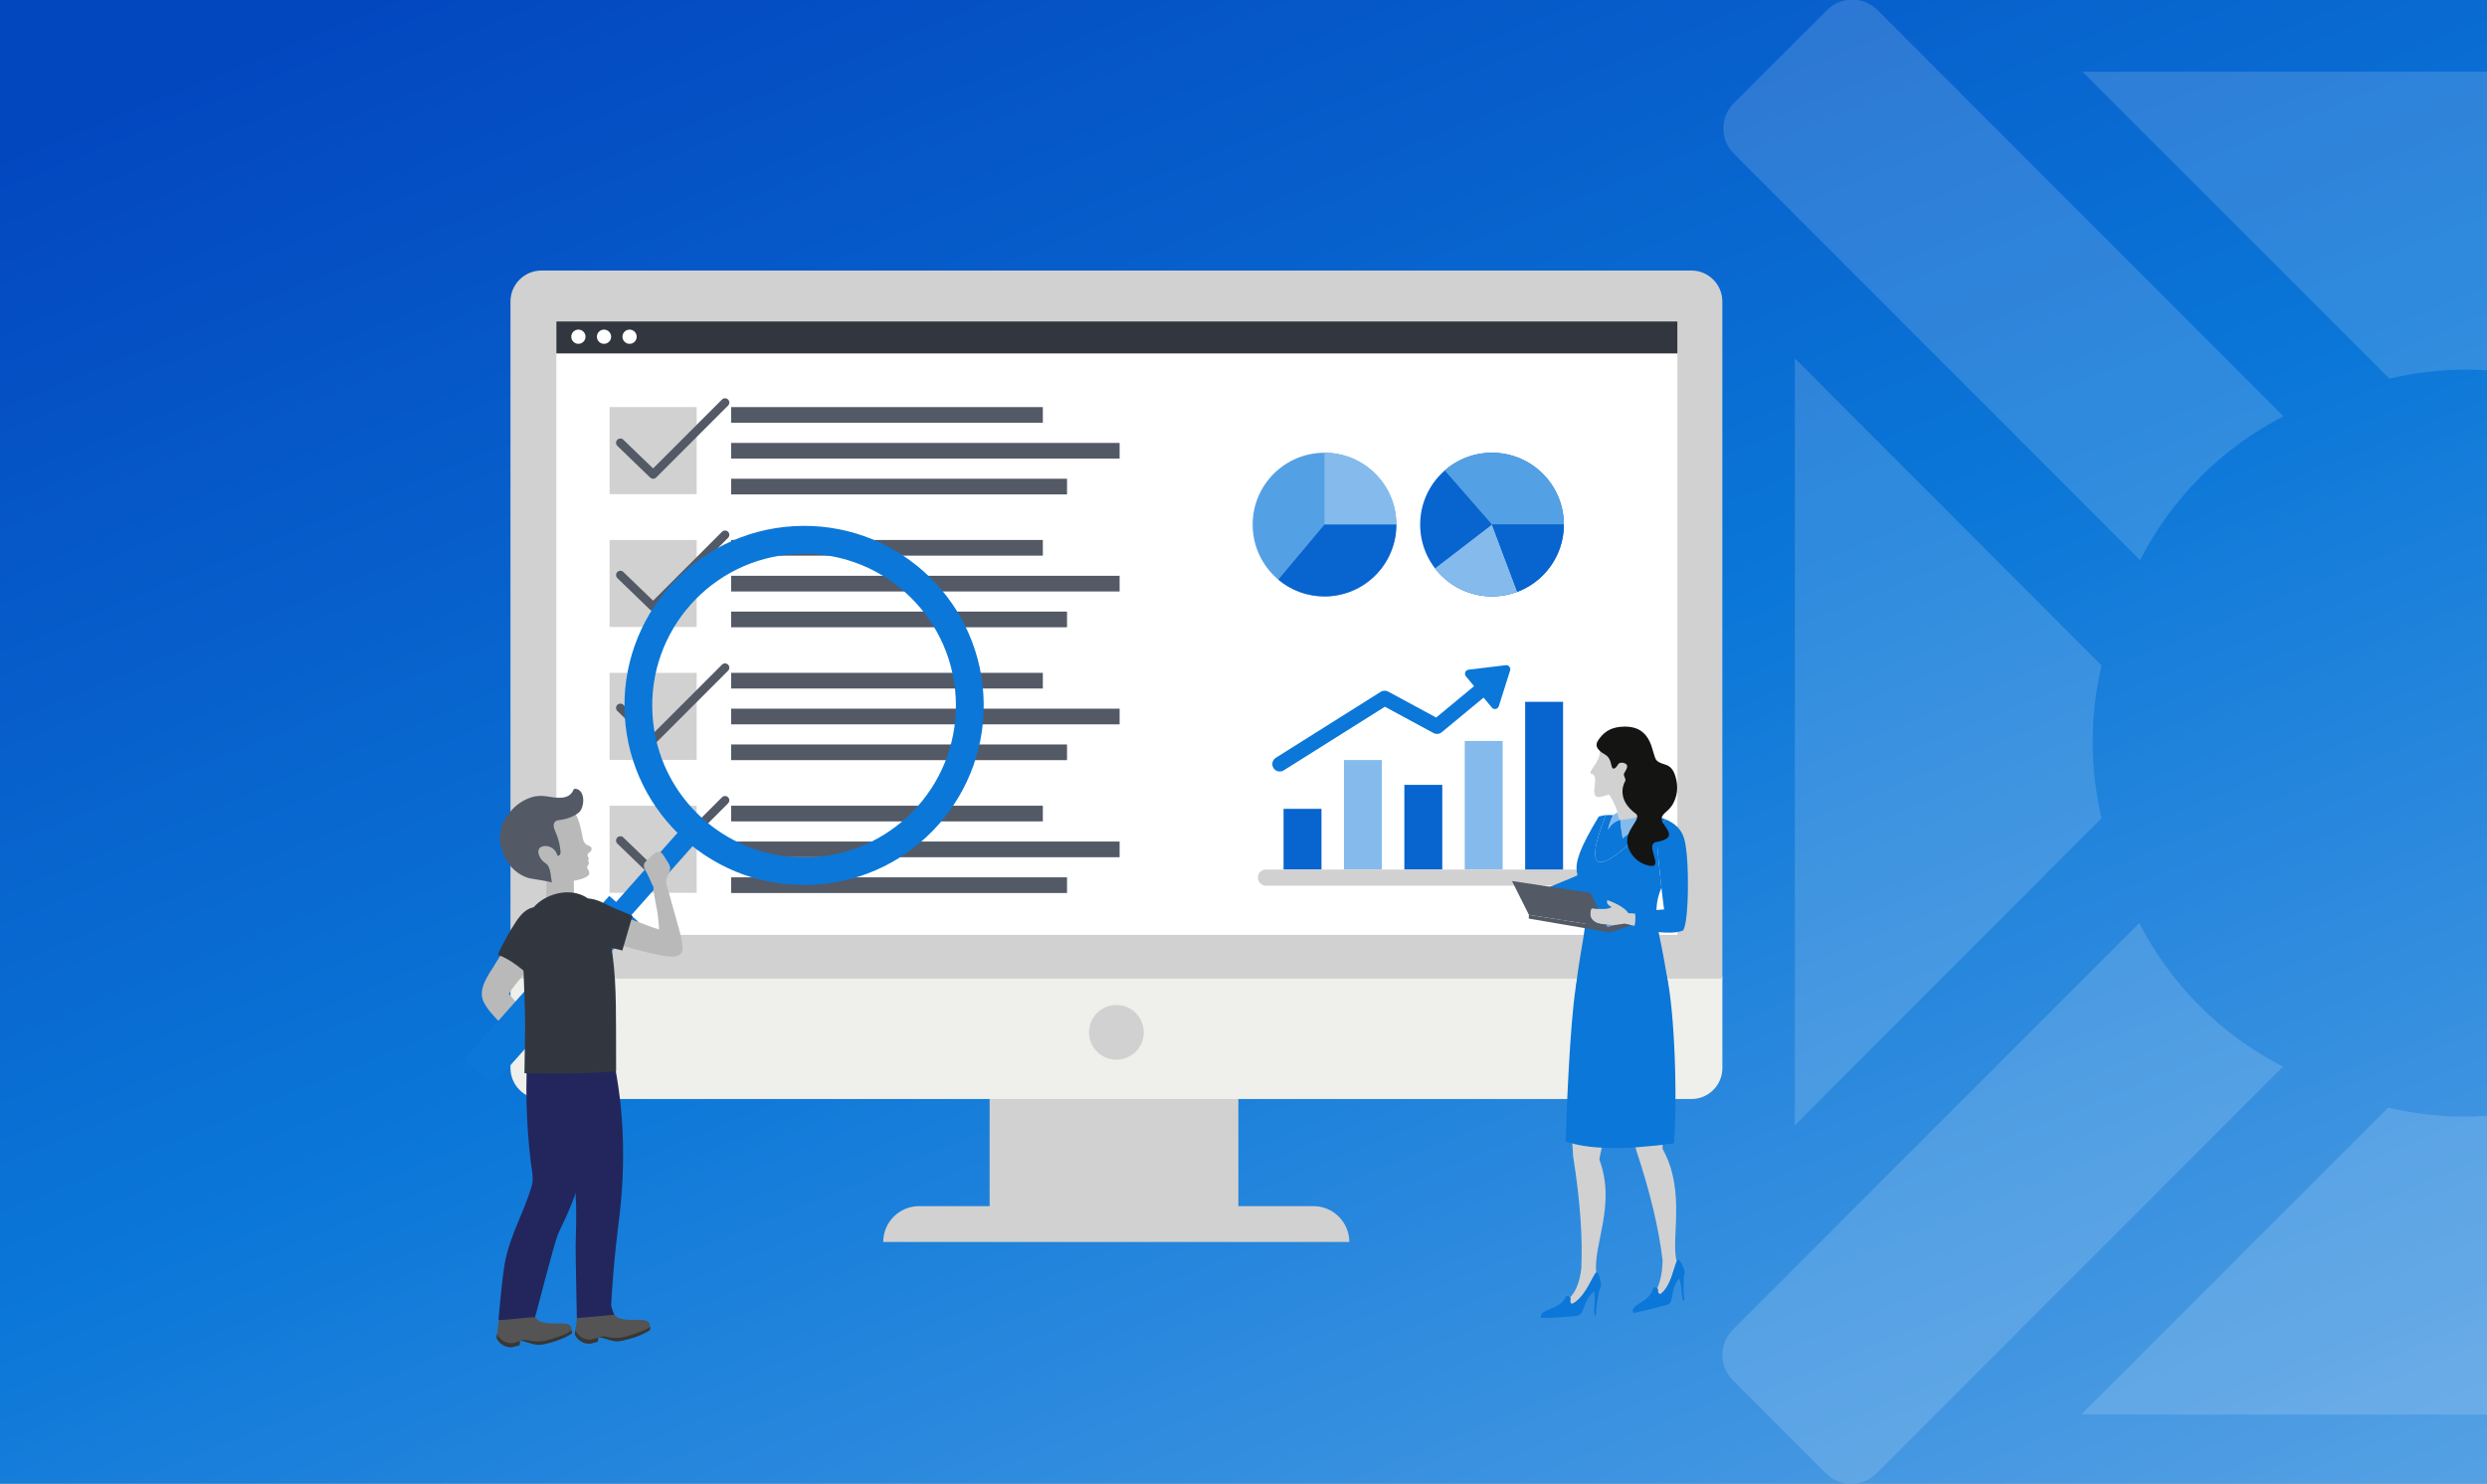
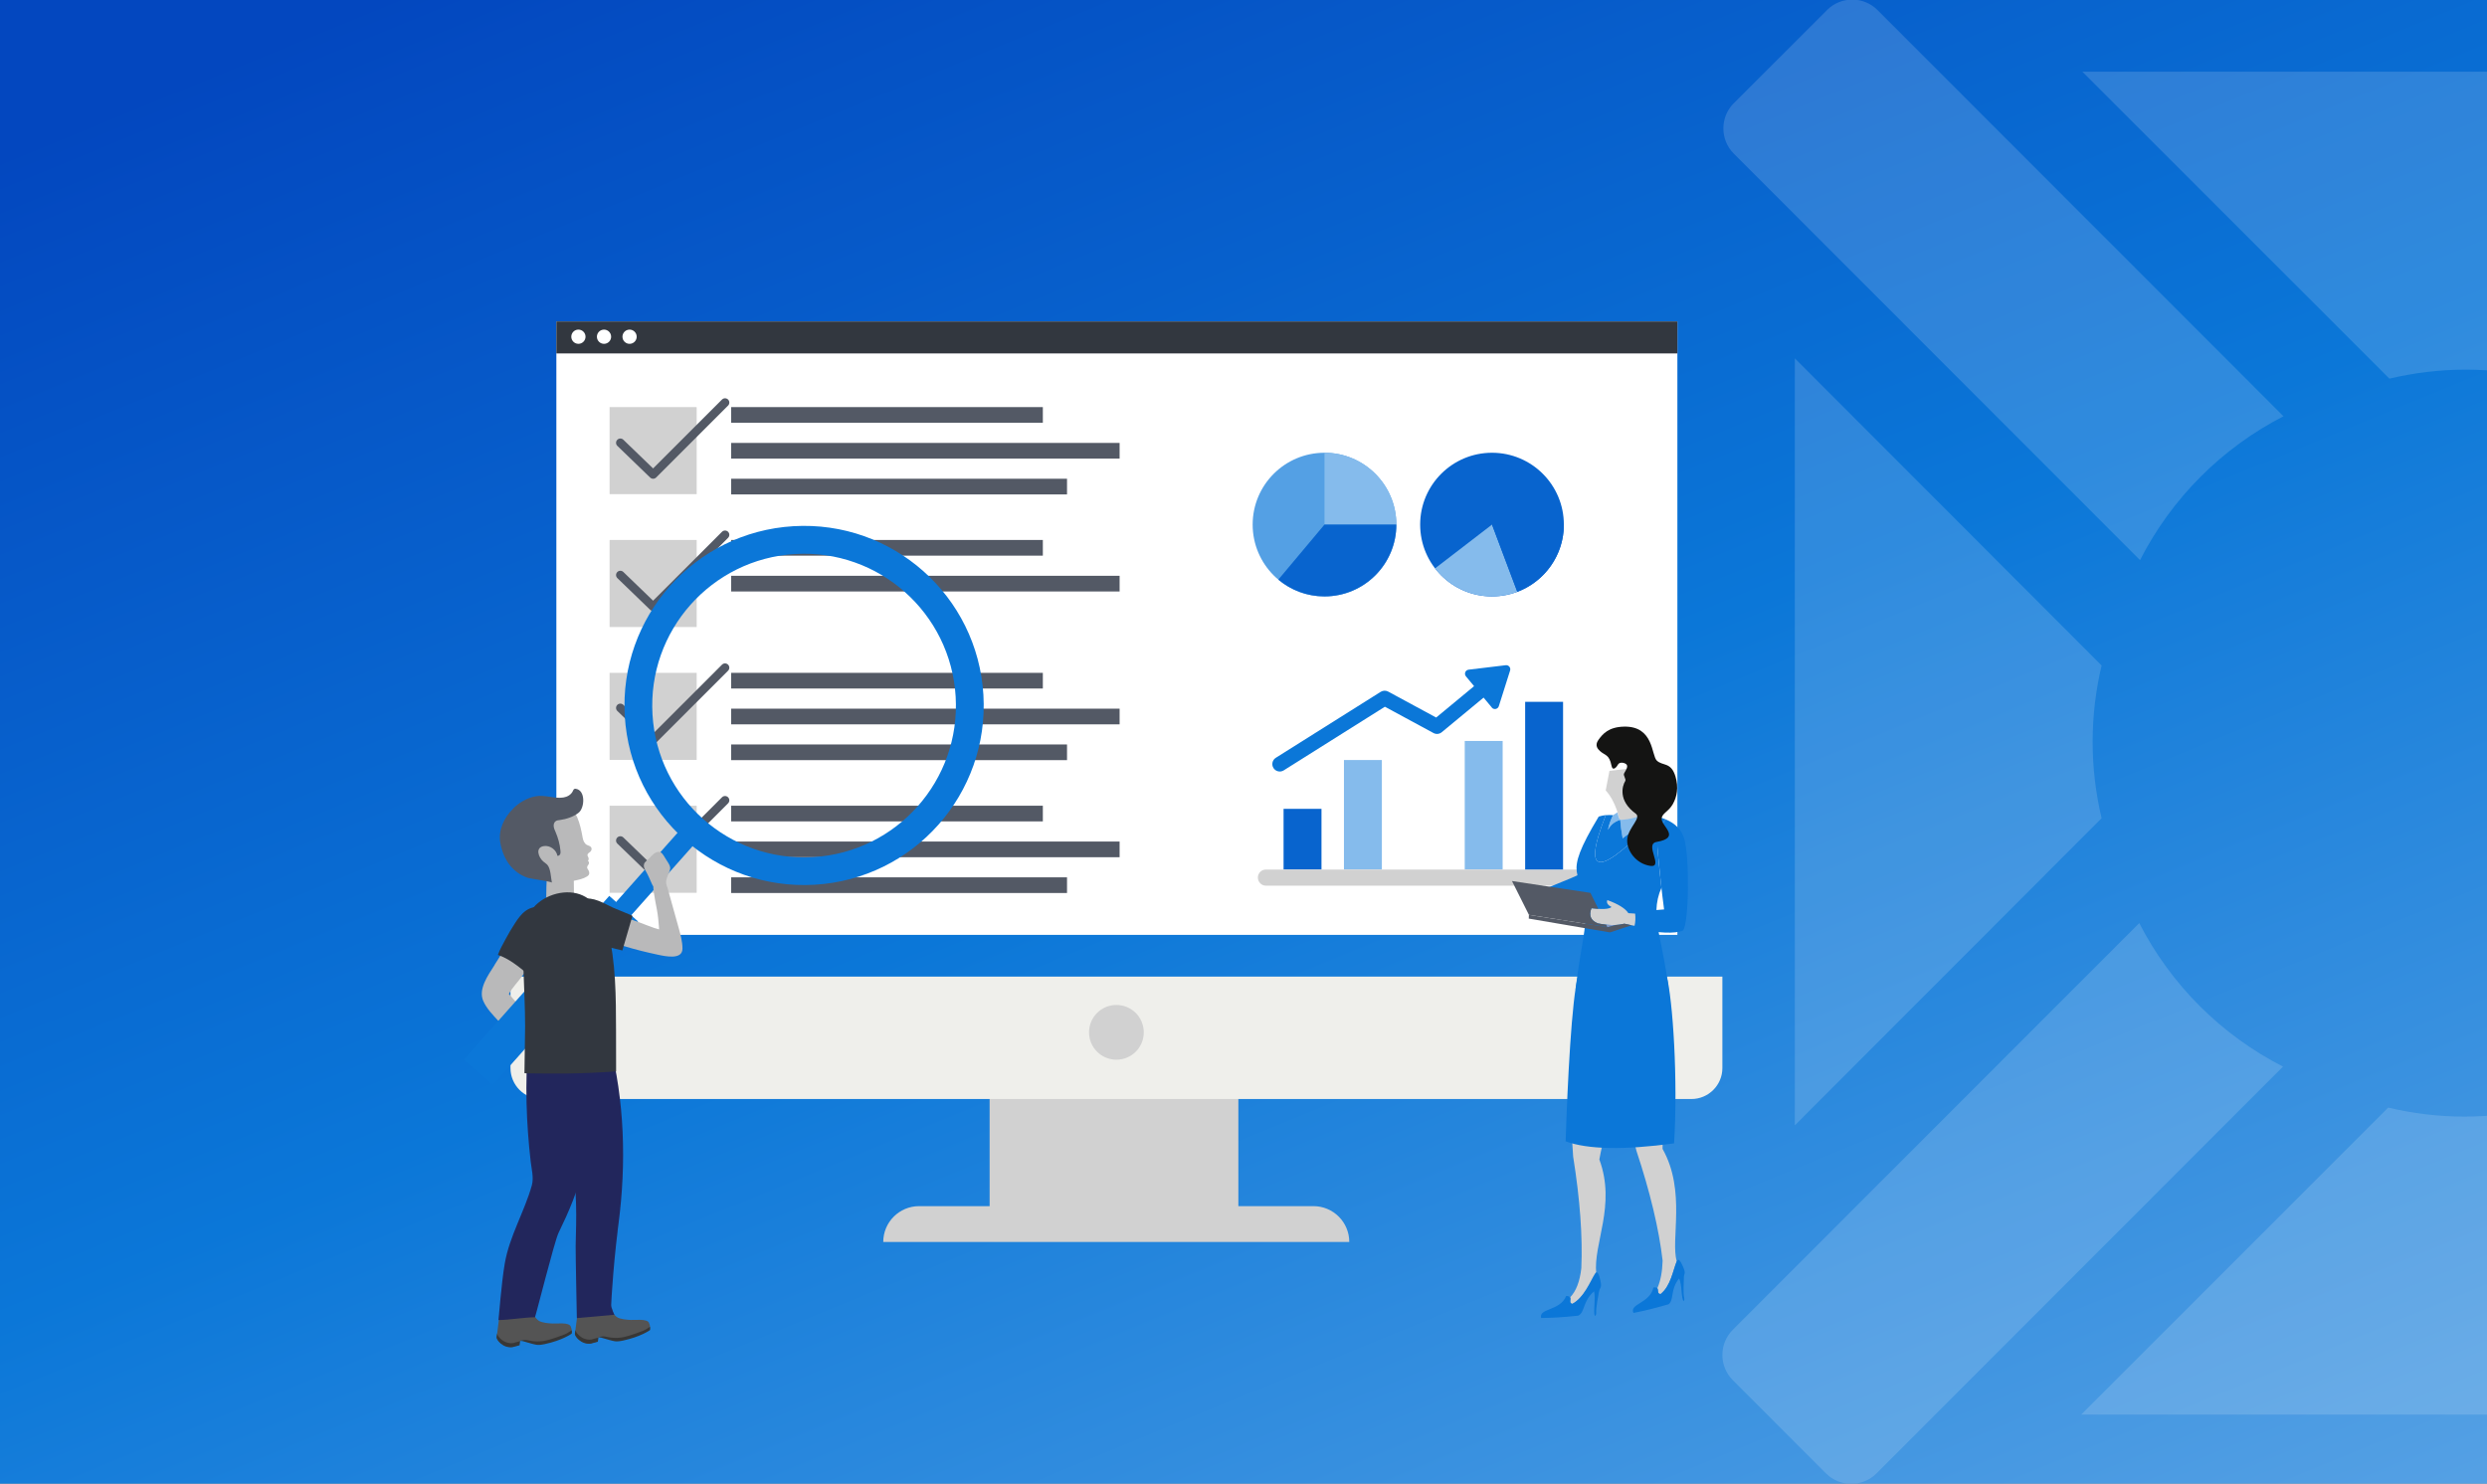
<svg xmlns="http://www.w3.org/2000/svg" preserveAspectRatio="xMidYMid slice" width="600px" height="358px" viewBox="0 0 670 400" fill="none">
  <rect x="0" y="0" width="670" height="400" fill="#808080" stroke="none" />
  <g clip-path="url(#clip0_2229_5265)">
    <rect width="670" height="400" fill="url(#paint0_linear_2229_5265)" />
    <g opacity="0.15" clip-path="url(#clip1_2229_5265)">
      <path d="M767.523 19.424L684.831 102.137C678.227 100.562 671.354 99.716 664.269 99.716C657.184 99.716 650.311 100.562 643.706 102.137L560.976 19.424H767.523ZM467.072 27.955L492.223 2.805C495.948 -0.922 502.053 -0.922 505.778 2.805L615.176 112.282C598.569 120.793 585.014 134.396 576.528 151.035L467.072 41.501C463.347 37.773 463.347 31.663 467.072 27.936V27.955ZM566.179 220.568L483.526 303.338V96.662L566.179 179.432C564.605 186.042 563.76 192.92 563.76 200.01C563.76 207.099 564.605 213.978 566.179 220.587V220.568ZM491.935 397.137L466.803 371.987C463.079 368.26 463.079 362.15 466.803 358.423L576.317 248.83C584.822 265.45 598.415 279.014 615.042 287.507L505.509 397.137C501.785 400.865 495.679 400.865 491.954 397.137H491.935ZM560.688 381.267L643.38 298.554C649.985 300.13 656.858 300.975 663.943 300.975C671.027 300.975 677.901 300.11 684.505 298.554L767.216 381.267H560.688ZM861.216 372.064L836.084 397.214C832.36 400.941 826.254 400.941 822.529 397.214L712.978 287.583C729.604 279.091 743.198 265.527 751.703 248.907L861.216 358.499C864.941 362.227 864.941 368.337 861.216 372.064ZM762.32 179.413L844.974 96.642V303.338L762.32 220.568C763.895 213.958 764.739 207.08 764.739 199.99C764.739 192.901 763.895 186.022 762.32 179.413ZM861.216 41.712L751.78 151.227C743.294 134.589 729.739 120.986 713.131 112.474L822.529 3.016C826.254 -0.711 832.36 -0.711 836.084 3.016L861.216 28.166C864.941 31.894 864.941 38.004 861.216 41.731V41.712Z" fill="white" />
    </g>
    <g clip-path="url(#clip2_2229_5265)">
      <path d="M333.615 295.562H266.605V325.765H333.615V295.562Z" fill="#D1D1D1" />
      <path d="M455.651 296.244L145.871 296.244C141.265 296.244 137.523 292.501 137.523 287.895V263.261L464.01 263.261V287.895C464.01 292.501 460.267 296.244 455.661 296.244H455.651Z" fill="#EFEFEB" />
-       <path d="M464.01 263.793L137.523 263.793V81.359C137.523 76.753 141.265 73.01 145.871 73.01L455.651 73.01C460.257 73.01 464 76.753 464 81.359V263.793H464.01Z" fill="#D1D1D1" />
      <path d="M149.885 252.012L451.889 252.012V86.727L149.885 86.727V252.012Z" fill="white" />
      <path d="M293.387 278.272C293.387 282.346 296.688 285.648 300.762 285.648C304.836 285.648 308.137 282.346 308.137 278.272C308.137 274.199 304.836 270.897 300.762 270.897C296.688 270.897 293.387 274.199 293.387 278.272Z" fill="#D1D1D1" />
      <path d="M237.947 334.766H363.497C363.497 329.427 359.172 325.103 353.834 325.103H247.61C242.272 325.103 237.947 329.427 237.947 334.766Z" fill="#D1D1D1" />
      <path d="M149.885 95.346L451.889 95.346V86.727L149.885 86.727V95.346Z" fill="#32373F" />
      <path d="M170.043 92.711C171.074 92.471 171.715 91.441 171.475 90.41C171.234 89.379 170.204 88.738 169.173 88.978C168.142 89.219 167.501 90.249 167.742 91.28C167.982 92.311 169.012 92.952 170.043 92.711Z" fill="white" />
      <path d="M163.158 92.711C164.189 92.471 164.83 91.44 164.59 90.409C164.35 89.378 163.319 88.737 162.288 88.978C161.258 89.218 160.617 90.249 160.857 91.279C161.097 92.31 162.128 92.951 163.158 92.711Z" fill="white" />
      <path d="M155.825 92.758C156.883 92.758 157.741 91.9 157.741 90.841C157.741 89.783 156.883 88.925 155.825 88.925C154.766 88.925 153.908 89.783 153.908 90.841C153.908 91.9 154.766 92.758 155.825 92.758Z" fill="white" />
      <path d="M280.944 109.806H196.977V114.03H280.944V109.806Z" fill="#535965" />
      <path d="M187.685 109.806H164.225V133.266H187.685V109.806Z" fill="#D1D1D1" />
      <path d="M301.625 119.459H196.977V123.683H301.625V119.459Z" fill="#535965" />
      <path d="M287.456 129.112H196.977V133.337H287.456V129.112Z" fill="#535965" />
      <path d="M280.944 145.608H196.977V149.833H280.944V145.608Z" fill="#535965" />
      <path d="M301.625 155.261H196.977V159.486H301.625V155.261Z" fill="#535965" />
-       <path d="M287.456 164.905H196.977V169.129H287.456V164.905Z" fill="#535965" />
      <path d="M280.944 181.411H196.977V185.635H280.944V181.411Z" fill="#535965" />
      <path d="M301.625 191.064H196.977V195.288H301.625V191.064Z" fill="#535965" />
      <path d="M287.456 200.707H196.977V204.931H287.456V200.707Z" fill="#535965" />
      <path d="M280.944 217.213H196.977V221.438H280.944V217.213Z" fill="#535965" />
      <path d="M301.625 226.866H196.977V231.091H301.625V226.866Z" fill="#535965" />
      <path d="M287.456 236.51H196.977V240.734H287.456V236.51Z" fill="#535965" />
      <path d="M175.954 129.112C175.663 129.112 175.372 129.002 175.151 128.791L166.321 120.262C165.859 119.82 165.849 119.088 166.291 118.626C166.732 118.165 167.465 118.155 167.926 118.596L175.944 126.333L194.507 107.769C194.959 107.318 195.691 107.318 196.143 107.769C196.594 108.221 196.594 108.953 196.143 109.405L176.776 128.771C176.556 128.992 176.255 129.112 175.964 129.112H175.954Z" fill="#535965" />
      <path d="M187.685 145.608H164.225V169.069H187.685V145.608Z" fill="#D1D1D1" />
      <path d="M187.685 181.411H164.225V204.871H187.685V181.411Z" fill="#D1D1D1" />
      <path d="M187.685 217.213H164.225V240.674H187.685V217.213Z" fill="#D1D1D1" />
      <path d="M175.954 164.744C175.663 164.744 175.372 164.634 175.151 164.423L166.321 155.894C165.859 155.452 165.849 154.72 166.291 154.258C166.732 153.796 167.465 153.786 167.926 154.228L175.944 161.964L194.507 143.401C194.959 142.949 195.691 142.949 196.143 143.401C196.594 143.852 196.594 144.585 196.143 145.037L176.776 164.403C176.556 164.624 176.255 164.744 175.964 164.744H175.954Z" fill="#535965" />
      <path d="M175.954 200.546C175.663 200.546 175.372 200.436 175.151 200.225L166.321 191.696C165.859 191.255 165.849 190.522 166.291 190.061C166.732 189.599 167.465 189.589 167.926 190.03L175.944 197.767L194.507 179.203C194.959 178.752 195.691 178.752 196.143 179.203C196.594 179.655 196.594 180.387 196.143 180.839L176.776 200.205C176.556 200.426 176.255 200.546 175.964 200.546H175.954Z" fill="#535965" />
      <path d="M175.954 236.279C175.663 236.279 175.372 236.168 175.151 235.958L166.321 227.428C165.859 226.987 165.849 226.254 166.291 225.793C166.732 225.331 167.465 225.321 167.926 225.763L175.944 233.499L194.507 214.936C194.959 214.484 195.691 214.484 196.143 214.936C196.594 215.387 196.594 216.12 196.143 216.571L176.776 235.937C176.556 236.158 176.255 236.279 175.964 236.279H175.954Z" fill="#535965" />
      <path d="M356.01 218.056H345.795V234.412H356.01V218.056Z" fill="#0864CE" />
      <path d="M372.275 204.901H362.061V234.402H372.275V204.901Z" fill="#85BBEC" />
-       <path d="M388.551 211.594H378.336V234.412H388.551V211.594Z" fill="#0864CE" />
      <path d="M404.817 199.764H394.602V234.402H404.817V199.764Z" fill="#85BBEC" />
      <path d="M428.016 236.57C428.016 237.784 427.033 238.757 425.859 238.757H341.028C339.844 238.757 338.871 237.774 338.871 236.57C338.871 235.366 339.854 234.412 341.028 234.412H425.859C427.043 234.412 428.016 235.396 428.016 236.57Z" fill="#D1D1D1" />
      <path d="M421.092 189.218H410.877V234.402H421.092V189.218Z" fill="#0864CE" />
      <path d="M400.612 182.705C401.184 182.705 401.756 182.956 402.158 183.428C402.86 184.281 402.74 185.545 401.897 186.247L388.411 197.406C387.778 197.927 386.895 198.018 386.183 197.626L373.088 190.542L345.835 207.691C344.892 208.283 343.668 207.992 343.076 207.059C342.483 206.125 342.764 204.891 343.708 204.299L371.954 186.528C372.566 186.147 373.339 186.117 373.971 186.458L386.905 193.452L399.348 183.157C399.719 182.846 400.171 182.695 400.622 182.695L400.612 182.705Z" fill="#0B77D8" />
      <path d="M401.897 190.753L394.923 182.354C394.371 181.682 394.773 180.658 395.635 180.558L405.64 179.354C406.432 179.254 407.065 180.016 406.824 180.779L403.783 190.392C403.522 191.225 402.439 191.435 401.887 190.763L401.897 190.753Z" fill="#0B77D8" />
      <path d="M356.823 160.821C367.513 160.821 376.179 152.155 376.179 141.464C376.179 130.774 367.513 122.108 356.823 122.108C346.133 122.108 337.467 130.774 337.467 141.464C337.467 152.155 346.133 160.821 356.823 160.821Z" fill="#54A0E4" />
      <path d="M356.824 122.108V141.464H376.18C376.18 130.778 367.511 122.108 356.824 122.108Z" fill="#85BBEC" />
      <path d="M344.391 156.295C347.752 159.115 352.087 160.811 356.823 160.811C367.51 160.811 376.179 152.141 376.179 141.454H356.823L344.391 156.285V156.295Z" fill="#0864CE" />
      <path d="M401.948 160.821C412.638 160.821 421.304 152.155 421.304 141.464C421.304 130.774 412.638 122.108 401.948 122.108C391.258 122.108 382.592 130.774 382.592 141.464C382.592 152.155 391.258 160.821 401.948 160.821Z" fill="#0864CE" />
-       <path d="M401.948 122.108C397.081 122.108 392.626 123.904 389.225 126.874L401.948 141.464H421.304C421.304 130.778 412.635 122.108 401.948 122.108Z" fill="#54A0E4" />
      <path d="M401.948 141.464L386.605 153.265C390.148 157.86 395.697 160.811 401.948 160.811C404.346 160.811 406.644 160.369 408.761 159.576L401.948 141.454V141.464Z" fill="#85BBEC" />
      <path d="M408.771 159.586C416.096 156.827 421.304 149.753 421.304 141.464H401.947L408.761 159.586H408.771Z" fill="#0864CE" />
      <path d="M133.227 260.16C131.451 262.94 128.792 266.633 130.187 269.814C131.12 271.941 132.836 273.627 134.371 275.322C136.529 277.7 138.997 279.788 141.696 281.514C142.75 282.186 148.189 285.216 148.008 281.865C147.988 281.393 147.687 280.972 147.406 280.59C144.155 276.215 140.713 271.991 137.091 267.917C138.094 266.121 139.459 264.796 140.623 263.181C141.887 261.435 143.151 259.689 144.636 258.113C146.392 256.257 147.566 253.427 147.918 250.919C148.088 249.675 148.068 248.29 147.386 247.186C145.309 243.835 141.897 247.778 140.442 249.655C138.014 252.775 135.736 256.026 133.679 259.398C133.528 259.639 133.378 259.89 133.207 260.14L133.227 260.16Z" fill="#B9B9BA" />
      <path d="M142.008 262.448C142.068 262.498 145.781 257.602 146.112 257.15C147.276 255.545 148.35 253.748 148.661 251.742C148.841 250.588 148.901 249.404 148.661 248.25C148.319 246.684 147.296 245.169 145.771 244.667C144.386 244.216 142.831 244.667 141.647 245.51C140.463 246.353 139.59 247.567 138.797 248.781C137.864 250.196 137.001 251.661 136.208 253.156C135.475 254.531 134.643 255.956 134.131 257.411C137.101 258.414 139.6 260.451 142.018 262.448H142.008Z" fill="#32373F" />
      <path d="M168.319 193.071C169.905 219.752 192.813 240.092 219.494 238.506C246.176 236.921 266.515 214.013 264.93 187.331C263.344 160.65 240.436 140.31 213.755 141.896C187.073 143.481 166.734 166.39 168.319 193.071ZM214.196 149.391C236.743 148.047 256.12 165.246 257.454 187.803C258.799 210.35 241.6 229.726 219.043 231.061C196.486 232.406 177.119 215.207 175.785 192.649C174.44 170.102 191.639 150.726 214.196 149.391Z" fill="#0B77D8" />
      <path d="M189.607 224.704L185.555 221.106L146.415 265.19L150.467 268.788L189.607 224.704Z" fill="#0B77D8" />
      <path d="M171.903 248.404L164.137 241.509L124.997 285.593L132.763 292.488L171.903 248.404Z" fill="#0B77D8" />
      <path d="M158.655 232.767C158.655 232.767 158.655 232.797 158.645 232.817C158.554 233.168 158.193 233.419 158.173 233.77C158.153 234.031 158.314 234.262 158.454 234.473C158.584 234.683 158.685 234.904 158.735 235.135C158.845 235.667 158.544 236.028 158.113 236.299C157.119 236.911 155.945 237.152 154.812 237.393C153.949 237.573 153.116 237.593 152.243 237.583C148.781 237.553 144.888 236.319 142.459 233.76C138.887 229.987 140.041 223.977 143.493 220.555C143.894 220.154 144.336 219.782 144.797 219.451C148.099 217.073 153.437 215.508 155.474 220.254C156.257 222.09 156.628 223.926 156.979 225.873C157.119 226.626 157.441 227.418 158.123 227.78C158.504 227.98 158.986 228.041 159.237 228.392C159.488 228.733 159.377 229.255 159.086 229.556C158.916 229.726 158.705 229.847 158.524 230.007C158.354 230.158 158.253 230.348 158.273 230.579C158.304 230.84 158.514 231.061 158.564 231.332C158.615 231.583 158.564 231.864 158.394 232.064C158.605 232.225 158.715 232.506 158.665 232.757L158.655 232.767Z" fill="#B9B9BA" />
      <path d="M154.632 241.757C154.632 241.848 154.632 241.948 154.582 242.028C154.522 242.129 154.412 242.179 154.311 242.219C152.054 243.142 149.575 243.273 147.137 243.313C147.137 240.453 147.227 237.603 147.388 234.753C147.388 234.663 147.398 234.573 147.458 234.503C147.528 234.422 147.638 234.412 147.749 234.412C148.993 234.352 150.237 234.312 151.482 234.272C152.535 234.242 153.569 234.131 154.622 234.131C154.522 235.456 154.572 236.71 154.592 238.045C154.622 239.279 154.632 240.523 154.632 241.767V241.757Z" fill="#B9B9BA" />
      <path d="M177.499 249.564C177.389 248.169 177.258 246.775 176.997 245.37C176.646 243.463 176.235 241.567 176.034 239.64C175.974 239.108 175.934 238.547 176.144 238.065C176.405 237.463 177.078 237.061 177.74 237.112C178.382 237.162 178.944 237.613 179.295 238.155C179.646 238.697 179.827 239.329 179.998 239.951C180.931 243.313 181.874 246.674 182.807 250.036C183.319 251.882 183.841 253.759 183.861 255.675C183.891 258.846 179.195 257.772 177.288 257.371C171.288 256.097 165.327 254.461 159.768 251.852C158.996 251.481 158.103 251.11 157.601 250.377C156.969 249.444 156.818 248.139 157.039 247.046C157.139 246.564 157.31 246.092 157.641 245.741C158.203 245.139 159.066 245.189 159.819 245.3C164.063 245.922 168.077 247.146 172.101 248.591C173.897 249.233 175.723 250.076 177.569 250.538C177.549 250.216 177.519 249.895 177.499 249.574V249.564Z" fill="#B9B9BA" />
      <path d="M138.196 218.016C139.801 216.411 141.918 215.126 144.226 214.685C146.815 214.183 149.233 215.387 151.772 214.996C152.816 214.835 153.859 214.253 154.311 213.29C154.421 213.059 154.511 212.788 154.742 212.688C154.853 212.638 154.973 212.638 155.093 212.648C157.793 213.009 157.542 217.775 155.886 219.1C154.521 220.194 152.535 220.846 150.819 221.067C150.427 221.117 150.016 221.147 149.705 221.378C149.273 221.679 149.113 222.261 149.173 222.783C149.223 223.304 149.454 223.796 149.665 224.278C150.357 225.883 150.829 227.589 150.989 229.335C151.019 229.646 151.04 229.967 150.909 230.258C150.789 230.539 150.468 230.77 150.167 230.7C149.876 229.064 148.15 227.83 146.504 228.091C144.096 228.472 145.069 231.141 146.374 232.255C146.705 232.536 147.086 232.767 147.397 233.078C148.38 234.071 148.401 236.62 148.681 237.944C148.621 237.653 142.902 236.881 142.259 236.67C137.915 235.205 135.547 231.532 134.774 227.147C134.202 223.866 135.737 220.485 138.196 218.036V218.016Z" fill="#535965" />
      <path d="M177.852 229.716C177.852 229.716 177.922 229.746 177.952 229.756C178.283 229.917 178.504 230.228 178.714 230.529C179.196 231.252 179.658 231.984 180.099 232.737C180.29 233.058 180.47 233.399 180.531 233.76C180.761 235.115 178.935 236.811 179.597 238.717C179.628 238.807 177.4 238.536 176.537 238.848C176.366 238.908 176.015 238.888 176.015 238.888C176.015 238.888 175.774 238.647 175.714 238.486C175.132 237.142 174.57 235.847 173.848 234.593C173.557 234.091 173.346 233.499 173.507 232.947C173.697 232.275 174.339 231.974 174.791 231.512C175.273 231.021 175.704 230.499 176.256 230.088C176.718 229.746 177.33 229.516 177.852 229.706V229.716Z" fill="#B9B9BA" />
      <path d="M170.385 246.895L167.666 256.217C167.666 256.217 162.137 254.983 159.498 253.959C157.652 253.237 155.585 252.324 154.24 250.819C153.046 249.494 152.725 247.748 153.237 246.052C153.768 244.306 155.193 242.861 156.969 242.39C159.799 241.637 162.659 243.524 165.117 244.668C165.499 244.848 170.405 246.815 170.385 246.885V246.895Z" fill="#32373F" />
      <path d="M143.745 353.67C143.745 353.67 143.795 354.995 145.059 355.928C145.942 356.58 148.2 356.691 148.2 356.691C149.755 356.891 153.528 356.179 153.809 357.704C153.809 357.704 154.08 358.377 154.02 358.627C153.819 359.48 152.826 359.902 151.822 360.253C151.822 360.253 150.257 360.965 148.682 361.246C146.655 361.608 144.868 361.969 143.414 361.738C143.414 361.738 141.136 361.026 140.433 361.276C140.152 361.377 139.751 361.798 139.661 362.571L138.085 363.022C135.466 363.344 133.74 360.975 133.811 360.383L134.543 354.624L143.745 353.67Z" fill="#545454" />
      <path d="M141.868 361.176C142.369 361.226 143.985 361.798 146.393 361.437C148.36 361.146 152.123 359.651 152.123 359.651C152.865 359.39 153.979 358.527 154.029 358.567C154.079 358.617 154.109 359.36 154.009 359.46C154.009 359.46 151.561 361.256 146.704 362.29C144.687 362.711 144.306 362.41 143.082 362.119C143.082 362.119 140.944 361.497 140.864 361.487C140.382 361.407 140.041 361.377 140.031 361.467C140.051 361.427 140.563 361.036 141.868 361.176Z" fill="#383736" />
      <path d="M138.205 361.999L140.122 361.477C140.031 362.25 140.062 361.889 139.971 362.591L138.055 363.103C135.426 363.424 133.7 361.056 133.78 360.464L133.931 359.36C133.85 359.952 135.576 362.32 138.205 361.999Z" fill="#383736" />
      <path d="M164.836 352.707C164.836 352.707 164.887 354.032 166.151 354.965C167.034 355.617 169.292 355.727 169.292 355.727C170.847 355.928 174.62 355.216 174.901 356.741C174.901 356.741 175.172 357.413 175.112 357.664C174.911 358.517 173.918 358.938 172.914 359.29C172.914 359.29 171.349 360.002 169.773 360.283C167.746 360.644 165.96 361.005 164.505 360.775C164.505 360.775 162.228 360.062 161.525 360.313C161.244 360.413 160.843 360.835 160.752 361.607L159.177 362.059C156.558 362.38 154.832 360.012 154.902 359.42L155.635 353.66L164.836 352.707Z" fill="#545454" />
      <path d="M162.959 360.223C163.461 360.273 165.077 360.845 167.485 360.484C169.452 360.193 173.214 358.698 173.214 358.698C173.957 358.437 175.071 357.574 175.121 357.614C175.171 357.664 175.201 358.407 175.101 358.507C175.101 358.507 172.653 360.303 167.796 361.337C165.779 361.758 165.398 361.457 164.173 361.166C164.173 361.166 162.036 360.544 161.956 360.534C161.474 360.454 161.133 360.424 161.123 360.514C161.143 360.474 161.655 360.082 162.959 360.223Z" fill="#383736" />
      <path d="M159.297 361.046L161.214 360.524C161.123 361.296 161.153 360.935 161.063 361.638L159.146 362.149C156.517 362.47 154.792 360.102 154.872 359.51L155.022 358.406C154.942 358.999 156.668 361.367 159.297 361.046Z" fill="#383736" />
      <path d="M150.456 332.347C151.821 329.538 153.125 326.698 154.269 323.788C154.289 323.738 154.31 323.688 154.33 323.638C158.353 313.252 160.862 302.375 163.16 291.508C163.812 288.397 164.424 285.989 163.411 282.908C162.648 280.57 161.283 278.523 159.186 277.189C155.925 275.122 151.881 274.238 148.068 274.991C141.315 276.326 142.017 284.082 141.867 289.25C141.716 294.608 141.857 299.977 142.238 305.315C142.429 307.924 142.67 310.523 142.971 313.111C143.212 315.159 143.844 317.497 143.272 319.523C141.295 326.568 137.251 333.21 135.987 340.535C135.054 345.924 134.341 355.798 134.291 355.798C137.151 355.767 141.255 355.075 144.115 355.045C144.255 355.045 149.343 334.665 150.456 332.347Z" fill="#22265C" />
      <path d="M166.371 331.856C166.461 331.153 166.542 330.451 166.642 329.738C168.739 313.613 168.288 296.685 164.153 280.901C163.371 277.931 162.297 279.406 160.3 280.069C158.193 280.761 155.905 280.871 153.748 281.644C151.089 282.597 147.797 283.049 147.215 286.189C146.694 288.969 148.269 291.748 148.941 294.357C149.744 297.468 149.393 300.85 150.346 303.84C151.37 307.091 153.166 310.081 153.918 313.413C155.584 320.788 155.263 328.334 155.082 335.799C155.042 337.395 155.403 355.266 155.403 355.266L165.508 354.373C165.508 354.373 164.625 352.557 164.655 351.714C164.705 350.219 164.826 348.733 164.926 347.238C165.277 342.101 165.759 336.963 166.391 331.836L166.371 331.856Z" fill="#22265C" />
      <path d="M165.991 288.798C161.726 289.099 157.461 289.29 153.187 289.37C152.274 289.39 141.286 289.4 141.286 289.27C141.286 286.179 141.467 279.768 141.467 276.657C141.467 271.369 141.156 266.081 141.005 260.793C140.875 256.026 140.303 250.638 142.621 246.263C144.898 241.978 150.789 239.7 155.404 240.844C159.92 241.968 162.589 246.343 163.703 250.588C165.94 259.097 165.94 268.961 165.96 277.7C165.96 280.289 165.97 286.22 165.98 288.808L165.991 288.798Z" fill="#32373F" />
      <path fill-rule="evenodd" clip-rule="evenodd" d="M423.813 311.847C423.472 307.051 423.261 301.974 423.201 296.615C426.171 297.478 429.924 297.93 434.47 297.95C433.376 302.546 431.73 307.583 430.867 312.54C435.443 324.952 429.151 335.197 430.034 343.315C428.79 345.302 426.713 349.797 423.592 351.443C422.559 351.182 423.331 350.229 422.99 349.687C424.606 348.021 425.609 345.402 426.011 341.82C426.382 333.331 425.659 323.337 423.823 311.847H423.813Z" fill="#D1D1D1" />
      <path fill-rule="evenodd" clip-rule="evenodd" d="M440.831 310.071C439.878 306.138 438.172 302.194 436.928 297.93C440.259 297.849 443.962 297.568 448.046 297.077C447.986 301.1 447.925 305.305 447.895 309.68C454.297 321.019 450.002 334.244 451.718 339.943C450.474 342.903 450.143 346.616 447.363 348.794C446.34 348.713 446.862 347.71 446.48 347.248C447.353 345.282 447.825 342.803 447.915 339.803C446.922 331.264 444.564 321.35 440.821 310.081L440.831 310.071Z" fill="#D1D1D1" />
      <path fill-rule="evenodd" clip-rule="evenodd" d="M432.572 213.079C435.452 216.24 436.255 220.906 436.255 220.906L442.687 221.488L446.369 215.036L442.506 206.768L433.586 207.821L432.582 213.079H432.572Z" fill="#D1D1D1" />
      <path fill-rule="evenodd" clip-rule="evenodd" d="M432.1 239.239C429.501 241.296 418.674 244.577 412.634 246.283C412.433 244.848 411.791 243.383 410.707 241.888C413.236 240.623 424.033 236.66 426.13 235.355" fill="#0B77D8" />
      <path d="M450.785 225.963H448.578C448.106 225.963 447.725 226.345 447.725 226.816V228.633C447.725 229.104 448.106 229.485 448.578 229.485H450.785C451.256 229.485 451.638 229.104 451.638 228.633V226.816C451.638 226.345 451.256 225.963 450.785 225.963Z" fill="white" />
      <path fill-rule="evenodd" clip-rule="evenodd" d="M445.497 219.953C445.246 219.361 444.574 218.999 444.343 218.809C441.865 220.143 439.246 220.976 436.486 220.996C436.587 222.572 436.817 224.227 437.129 225.993C441.684 222.451 444.474 220.434 445.487 219.953H445.497Z" fill="#85BBEC" />
      <path fill-rule="evenodd" clip-rule="evenodd" d="M434.538 219.752C433.866 221.167 433.414 222.481 433.184 223.716C433.896 222.421 434.709 221.618 436.495 221.006C435.923 220.404 435.973 219.622 435.742 219C435.1 219.401 434.709 219.652 434.548 219.762L434.538 219.752Z" fill="#85BBEC" />
      <path fill-rule="evenodd" clip-rule="evenodd" d="M432.593 219.762C425.729 237.232 431.519 235.877 446.4 220.144C447.273 220.354 448.076 220.605 448.798 220.906C446.862 222.692 446.139 225.683 446.631 229.867C446.922 233.118 447.243 236.269 447.594 239.329C446.741 241.236 446.32 243.192 446.24 245.3C446.179 247.146 446.39 249.103 446.832 251.25C447.534 254.632 450.725 270.295 449.119 268.328C438.694 271.881 431.88 270.195 424.455 266.723C426 253.799 427.526 250.778 427.034 244.457C426.542 234.182 420.281 237.403 430.696 220.134C431.409 219.913 432.031 219.802 432.593 219.742V219.762Z" fill="#0B77D8" />
      <path fill-rule="evenodd" clip-rule="evenodd" d="M436.496 220.996C436.596 222.572 436.827 224.228 437.138 225.994C441.694 222.451 444.483 220.435 445.497 219.953C445.808 220.013 446.109 220.073 446.4 220.144C431.519 235.877 425.719 237.232 432.593 219.762C433.305 219.692 433.927 219.722 434.539 219.752C433.867 221.167 433.416 222.482 433.185 223.716C433.897 222.421 434.71 221.619 436.496 221.007V220.996Z" fill="#0B77D8" />
      <path fill-rule="evenodd" clip-rule="evenodd" d="M440.39 245.48C443.219 245.48 445.859 245.39 448.307 245.159C447.665 240.312 447.113 235.215 446.621 229.877C446.139 225.692 446.852 222.702 448.789 220.916C451.357 222 453.003 223.696 453.695 226.003C455.221 230.91 455.03 249.183 453.374 250.838C451.287 251.762 446.872 251.571 440.129 250.276C440.601 248.902 440.681 247.306 440.38 245.48H440.39Z" fill="#0B77D8" />
      <path fill-rule="evenodd" clip-rule="evenodd" d="M438.683 246.162C439.064 246.213 439.676 246.243 440.509 246.283C440.639 247.487 440.589 248.591 440.348 249.574C439.636 249.454 438.713 249.243 437.609 249.002C435.632 249.514 433.254 249.484 430.485 248.922C428.558 248.179 427.966 246.825 428.729 244.838C431.739 245.199 433.555 245.079 434.147 244.497C433.084 243.965 432.722 243.343 433.023 242.64C435.994 243.734 437.88 244.898 438.683 246.162Z" fill="#D1D1D1" />
      <path fill-rule="evenodd" clip-rule="evenodd" d="M428.448 240.694L407.326 237.503L411.892 246.614L433.054 249.935L432.723 249.253C432.011 249.183 431.268 249.062 430.495 248.912C428.569 248.169 427.977 246.815 428.739 244.828C429.422 244.908 430.044 244.968 430.596 244.999L428.459 240.684L428.448 240.694Z" fill="#535965" />
      <path fill-rule="evenodd" clip-rule="evenodd" d="M435.392 249.333L433.044 249.946L432.713 249.263C433.666 249.364 434.549 249.384 435.392 249.343V249.333Z" fill="#859AC6" />
      <path fill-rule="evenodd" clip-rule="evenodd" d="M433.044 249.945L435.392 249.333C436.175 249.283 436.917 249.183 437.61 248.992C438.352 249.163 439.004 249.303 439.576 249.424L433.726 251.34L427.957 250.367L411.852 247.627L411.892 246.624L427.365 249.042L433.054 249.945H433.044Z" fill="#535965" />
      <path fill-rule="evenodd" clip-rule="evenodd" d="M448.918 262.689C450.694 269.532 452.069 291.207 450.995 308.195C437.479 310.021 427.746 309.84 421.785 307.643C422.277 292.12 423.421 269.201 425.127 263.11C431.88 265.85 439.787 265.529 448.918 262.689Z" fill="#0B77D8" />
      <path fill-rule="evenodd" clip-rule="evenodd" d="M421.966 349.305C424.164 349.426 422.157 351.071 423.582 351.443C426.713 349.797 428.439 345.292 429.683 343.315C430.335 342.261 430.807 343.596 431.138 345.081C431.65 347.459 430.997 346.626 430.706 348.513C430.636 348.984 429.914 352.456 430.014 353.861C430.054 354.413 429.753 354.634 429.693 354.724C429.121 353.771 429.954 349.877 429.432 348.071C426.362 350.7 427.044 353.61 425.218 354.604C420.863 355.075 418.495 355.185 415.193 355.246C414.471 352.536 420.22 353.46 421.946 349.295L421.966 349.305Z" fill="#0B77D8" />
      <path fill-rule="evenodd" clip-rule="evenodd" d="M445.427 347.028C447.545 346.767 445.929 348.683 447.364 348.794C450.043 346.686 450.876 342.091 451.699 339.983C452.13 338.88 452.833 340.064 453.415 341.428C454.338 343.596 453.565 342.924 453.635 344.78C453.656 345.252 453.375 348.493 453.726 349.827C453.866 350.339 453.615 350.61 453.575 350.71C452.863 349.897 453.174 346.225 452.351 344.579C449.903 347.62 451.077 350.279 449.521 351.543C445.437 352.727 443.22 353.239 440.059 353.881C438.865 351.403 444.534 351.292 445.427 347.038V347.028Z" fill="#0B77D8" />
-       <path d="M430.987 202.433C431.168 205.744 427.164 208.283 428.89 208.694C431.238 209.246 427.525 215.638 431.288 214.805C435.031 213.972 438.192 212.166 438.593 208.203C438.995 204.239 439.336 201.921 439.336 201.921L430.977 202.433H430.987Z" fill="#D1D1D1" />
      <path d="M430.986 202.433C432.371 203.737 433.515 203.266 434.147 206.447C434.478 208.112 435.622 206.657 435.873 206.146C436.164 205.584 437.027 205.433 437.89 205.875C438.934 206.406 437.99 207.651 437.539 208.484C437.198 209.106 438.191 210.009 437.82 210.611C437.087 211.775 435.803 215.819 440.649 219.331C442.285 220.515 438.793 222.963 438.402 226.064C438.02 229.164 440.74 232.917 444.653 233.429C448.256 233.87 442.917 227.559 446.269 226.977C453.022 225.803 447.543 222.732 447.643 220.715C447.714 219.24 449.51 218.829 450.664 216.772C451.768 214.805 452.269 212.297 451.366 209.316C450.152 205.333 447.934 206.577 446.339 205.042C444.874 203.637 445.566 195.76 437.559 195.901C433.344 195.981 431.759 197.887 430.605 199.493C429.521 201.008 430.505 201.981 430.986 202.423V202.433Z" fill="#141413" />
    </g>
  </g>
  <defs>
    <linearGradient id="paint0_linear_2229_5265" x1="557.093" y1="442.37" x2="335.333" y2="-96.619" gradientUnits="userSpaceOnUse">
      <stop stop-color="#54A0E4" />
      <stop offset="0.5" stop-color="#0B77D8" />
      <stop offset="1" stop-color="#0347BF" />
    </linearGradient>
    <clipPath id="clip0_2229_5265">
      <rect width="670" height="400" fill="white" />
    </clipPath>
    <clipPath id="clip1_2229_5265">
      <rect width="400" height="400" fill="white" transform="translate(464)" />
    </clipPath>
    <clipPath id="clip2_2229_5265">
      <rect width="339" height="290.143" fill="white" transform="translate(125 73)" />
    </clipPath>
  </defs>
</svg>